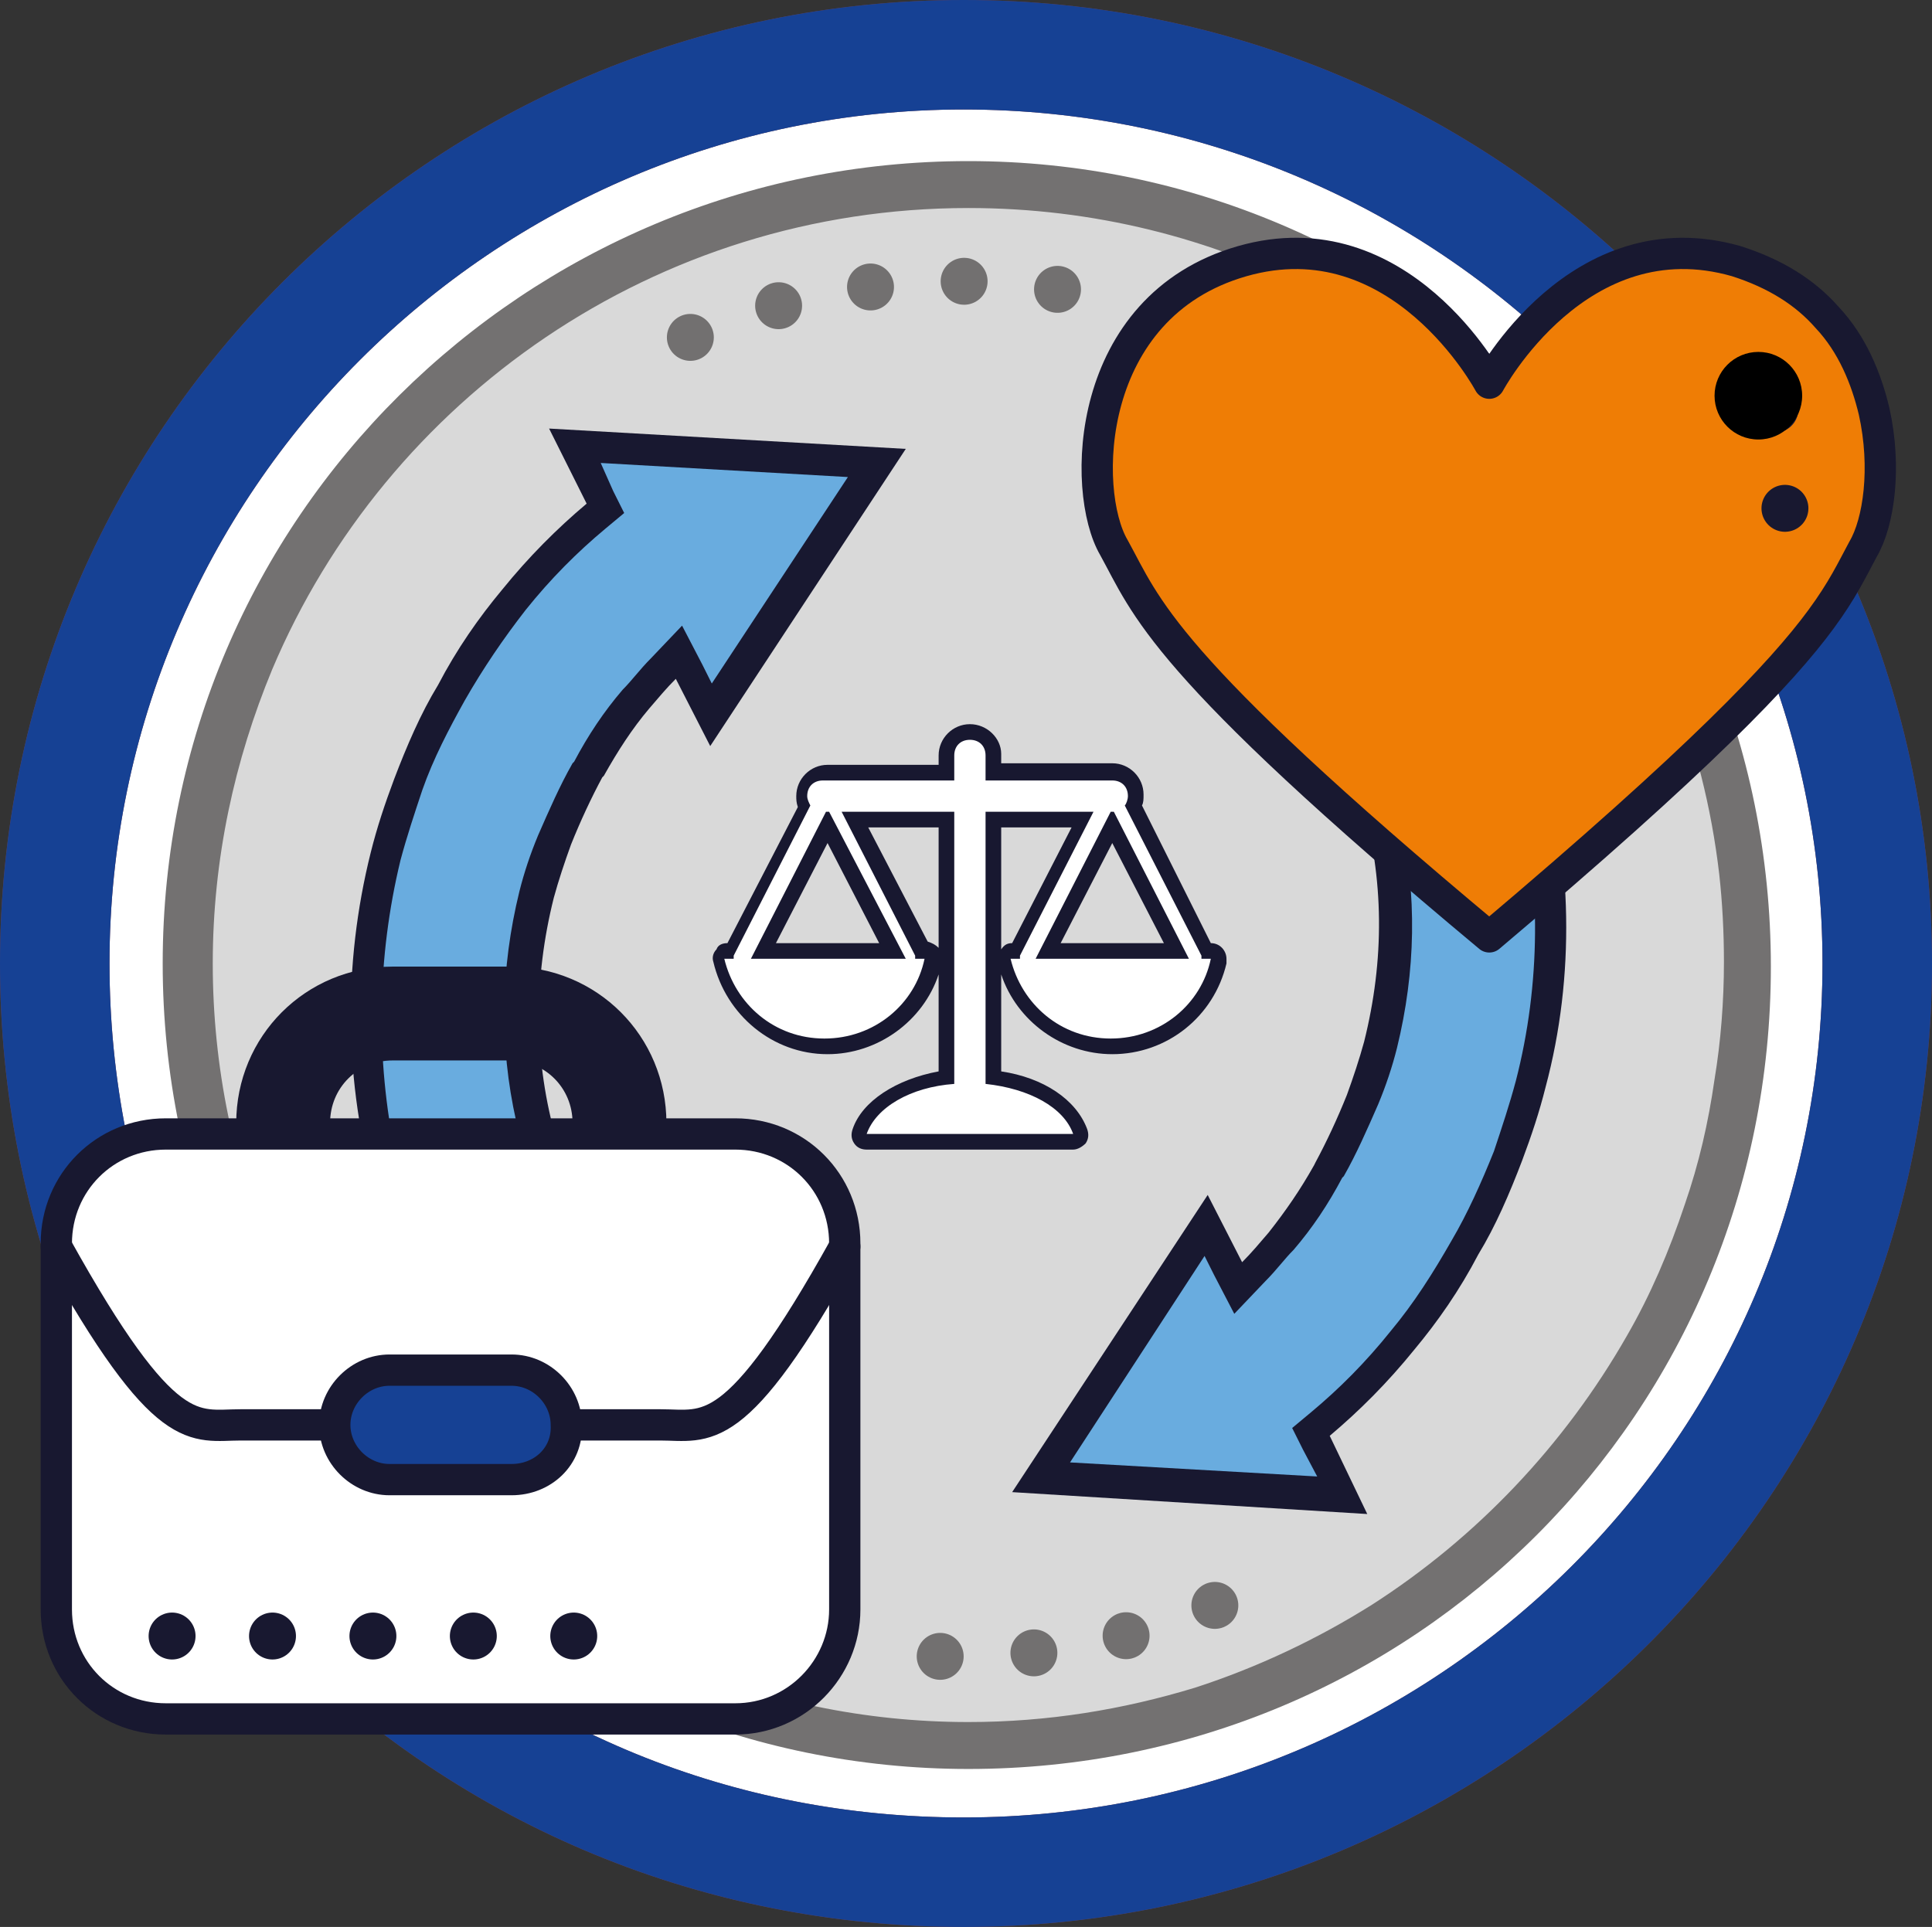
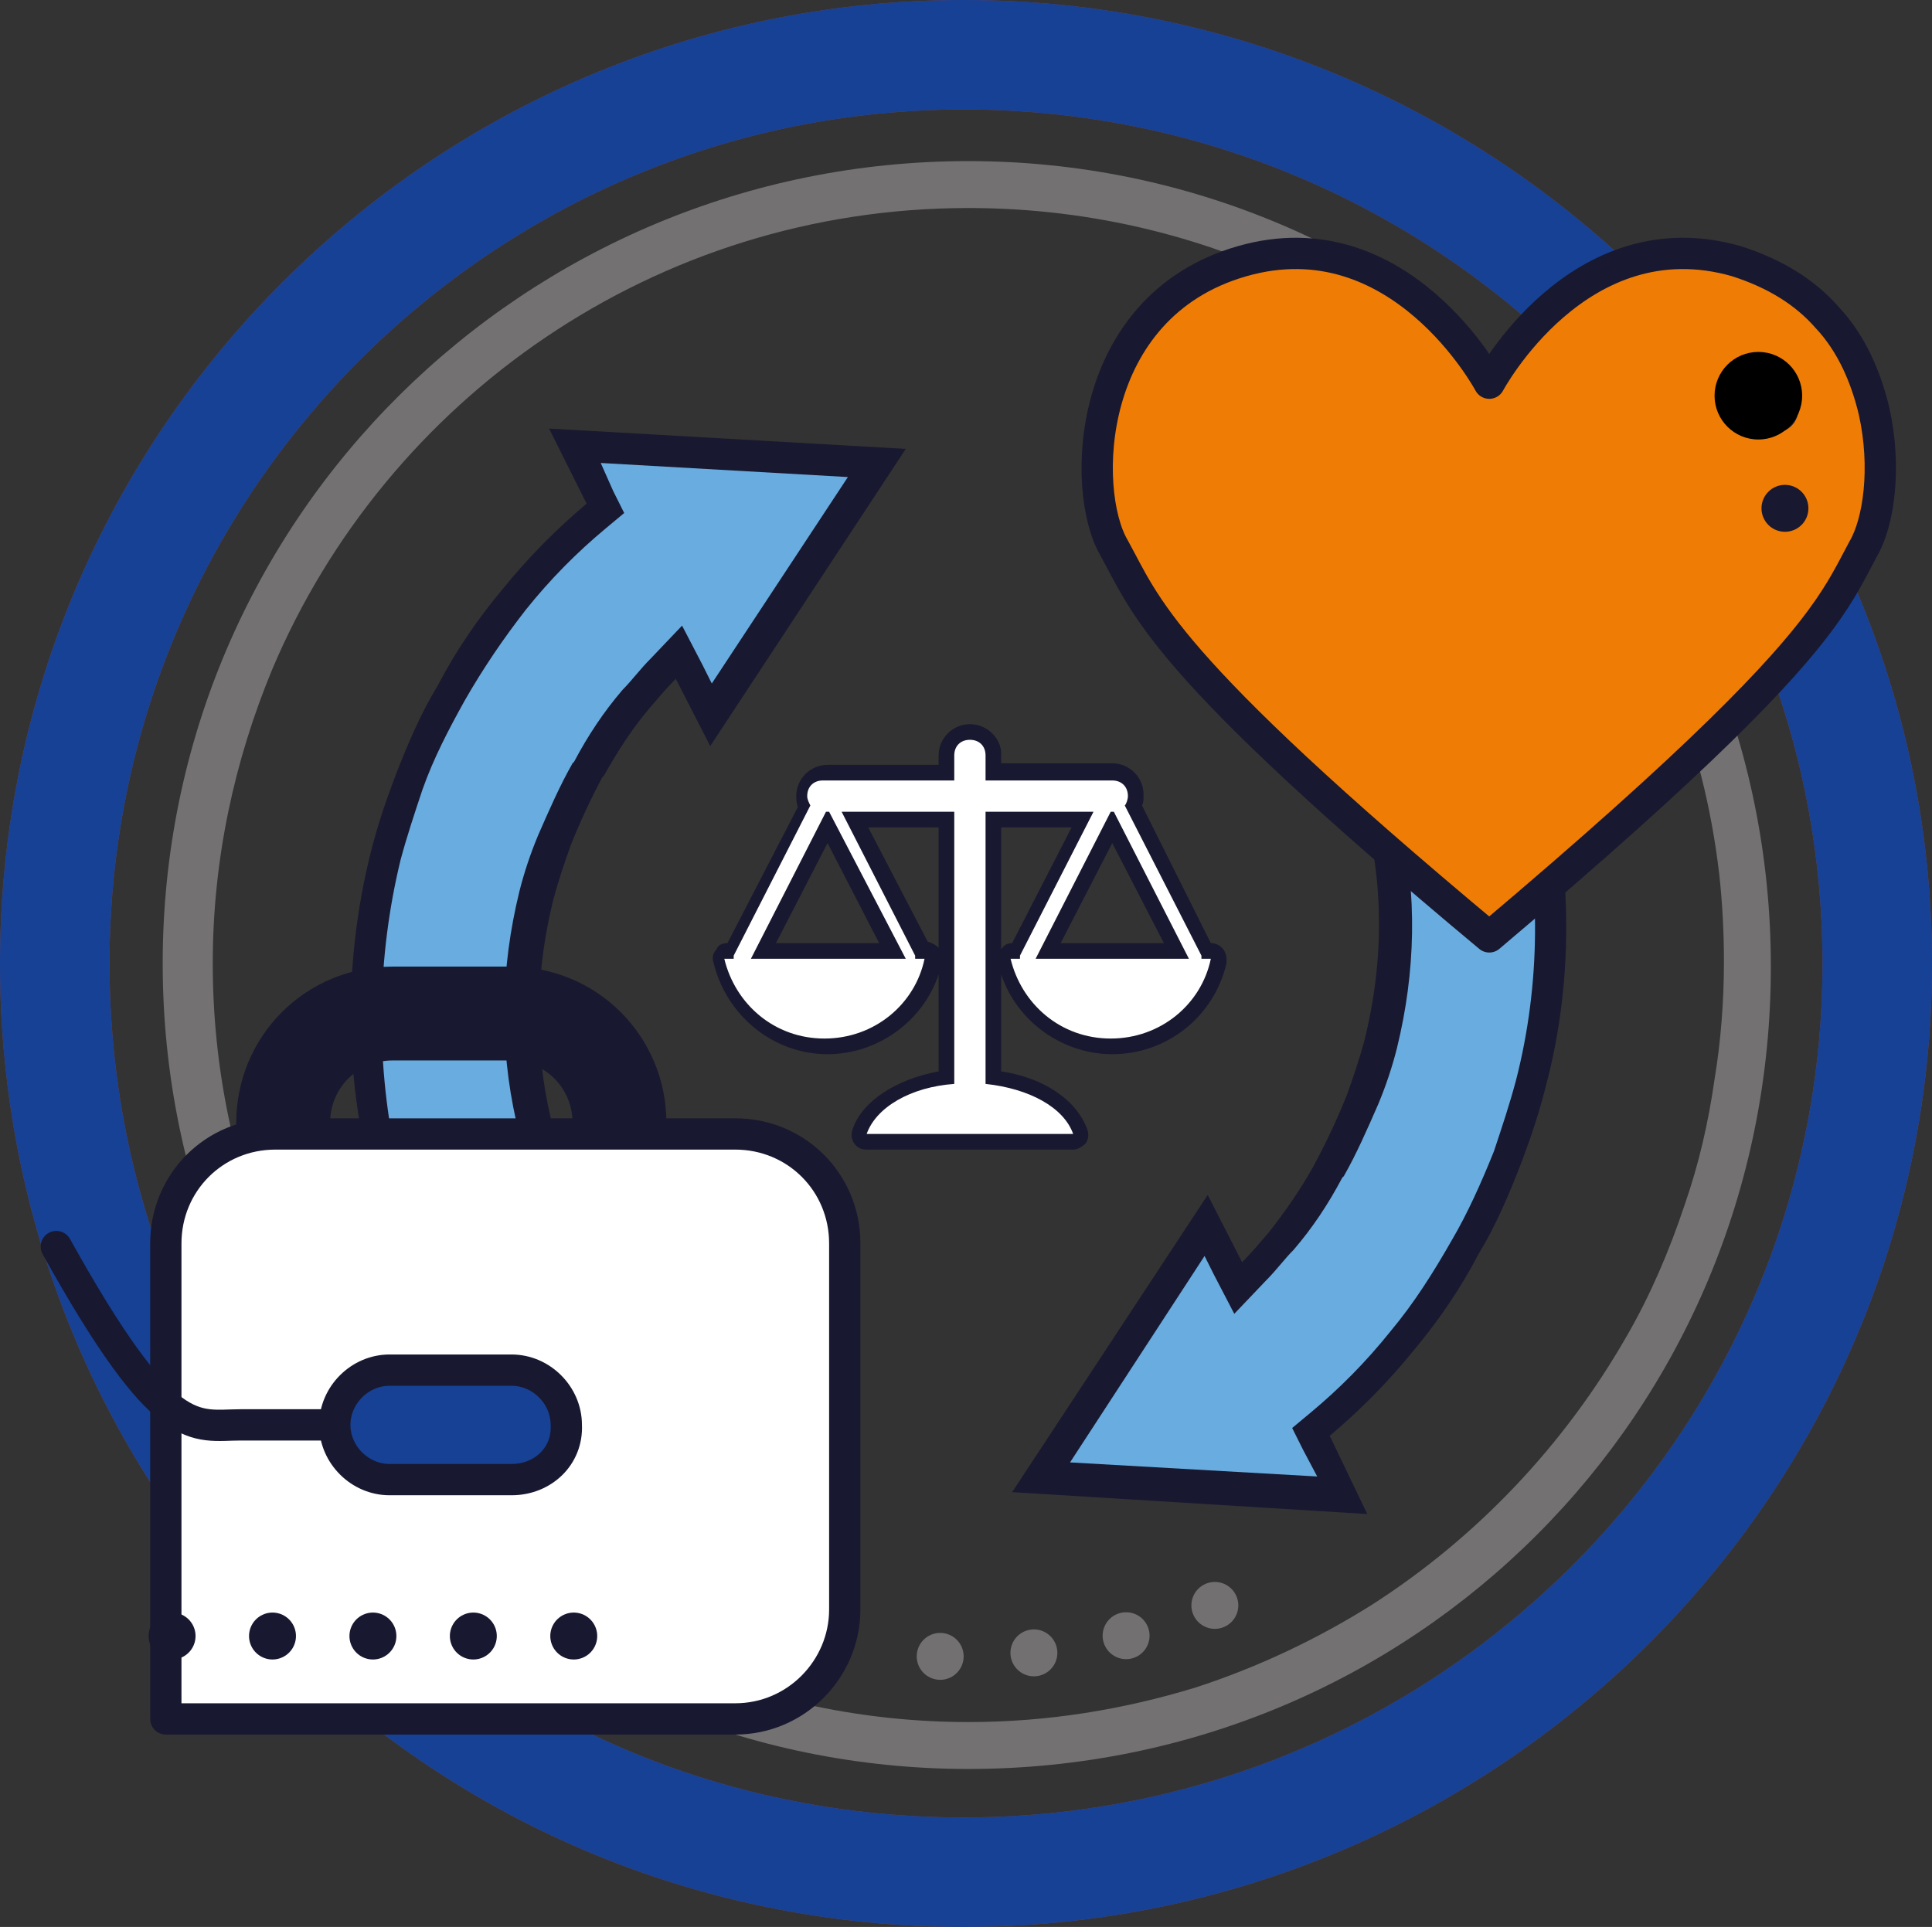
<svg xmlns="http://www.w3.org/2000/svg" version="1.1" id="Ebene_1" x="0px" y="0px" viewBox="0 0 123.5 123.2" style="enable-background:new 0 0 123.5 123.2;" xml:space="preserve">
  <rect x="0" y="0" width="123.5" height="123.2" fill="#333333" stroke="none" />
  <style type="text/css">
	.st0{fill:#FFFFFF;}
	.st1{fill:#814049;}
	.st2{fill:#D9D9D9;}
	.st3{fill:#737171;}
	.st4{fill:#164194;}
	.st5{fill:#69ACDF;}
	.st6{fill:#181830;}
	.st7{fill:none;stroke:#181830;stroke-width:6;stroke-linecap:round;stroke-linejoin:round;stroke-miterlimit:10;}
	.st8{fill:#FFFFFF;stroke:#181830;stroke-width:2;stroke-linecap:round;stroke-linejoin:round;stroke-miterlimit:10;}
	.st9{fill:none;stroke:#181830;stroke-width:2;stroke-linecap:round;stroke-linejoin:round;stroke-miterlimit:10;}
	.st10{fill:#164194;stroke:#181830;stroke-width:2;stroke-linecap:round;stroke-linejoin:round;stroke-miterlimit:10;}
	.st11{fill:#EF7D05;stroke:#181830;stroke-width:2;stroke-linecap:round;stroke-linejoin:round;stroke-miterlimit:10;}
	.st12{fill:none;stroke:#181830;stroke-width:3;stroke-linecap:round;stroke-linejoin:round;stroke-dasharray:0,6.419;}
	
		.st13{fill:none;stroke:#727070;stroke-width:3;stroke-linecap:round;stroke-linejoin:round;stroke-miterlimit:10;stroke-dasharray:0,6;}
</style>
  <g>
    <g>
      <g>
        <g>
-           <path class="st0" d="M120,61.6c0,2.9-0.2,5.8-0.6,8.5c-0.4,2.8-1,5.5-1.8,8.2c-0.5,1.8-1.1,3.5-1.8,5.2c-1,2.5-2.2,4.8-3.5,7.1      c-1.4,2.4-2.9,4.7-4.6,6.8c-1.7,2.2-3.6,4.2-5.5,6.1c-2.5,2.4-5.3,4.6-8.3,6.6c-2.8,1.9-5.8,3.5-8.9,4.8      c-7.1,3.1-15,4.8-23.3,4.8c-32.3,0-58.1-25.9-58.1-58.1s25.8-58.1,58-58.1S120,29.5,120,61.6" />
          <path class="st1" d="M61.6,123.2c-16.5,0-32-6.4-43.6-18S0,78.1,0,61.6C0,27.6,27.6,0,61.6,0c34.1,0,61.9,27.6,61.9,61.6      S95.7,123.2,61.6,123.2z M61.6,7C31.5,7,7,31.5,7,61.6c0,14.6,5.7,28.4,15.9,38.7c10.3,10.3,24,15.9,38.7,15.9      c30.3,0,54.9-24.5,54.9-54.6S91.9,7,61.6,7z" />
        </g>
      </g>
      <g>
        <g>
          <g>
-             <path class="st2" d="M111.9,61.6c0,27.6-22.3,49.8-50,49.8S12.1,89.2,12.1,61.6s22.2-49.8,49.8-49.8S111.9,34.1,111.9,61.6" />
-           </g>
+             </g>
          <g>
            <path class="st3" d="M61.9,113.1c-28.3,0-51.5-23-51.5-51.5s23.2-51.3,51.5-51.3s51.3,23,51.3,51.5S90.4,113.1,61.9,113.1z        M61.9,13.3c-20,0-37.2,12.2-44.5,29.5c-2.4,5.8-3.8,12.1-3.8,18.8c0,26.6,21.7,48.5,48.3,48.5c5.1,0,9.9-0.8,14.5-2.2       c4-1.3,7.8-3.1,11.3-5.3c6.7-4.3,12.3-10.2,16.3-17.2c1.5-2.6,2.7-5.4,3.7-8.4c0.9-2.6,1.5-5.2,1.9-8c0.4-2.4,0.6-5,0.6-7.5       c0-1.9-0.1-3.8-0.3-5.6c-1-8.6-4.2-16.4-9.1-23C92,21,77.9,13.3,61.9,13.3z" />
          </g>
        </g>
      </g>
    </g>
    <g>
      <path class="st4" d="M61.6,123.2c-16.5,0-32-6.4-43.6-18S0,78.1,0,61.6C0,27.6,27.6,0,61.6,0c34.1,0,61.9,27.6,61.9,61.6    S95.7,123.2,61.6,123.2z M61.6,7C31.5,7,7,31.5,7,61.6c0,14.6,5.7,28.4,15.9,38.7c10.3,10.3,24,15.9,38.7,15.9    c30.3,0,54.9-24.5,54.9-54.6S91.9,7,61.6,7z" />
    </g>
  </g>
  <g>
    <g>
      <path class="st5" d="M66.5,94.4l10.6-16.1l2,4.1l1-1c0.6-0.7,1.2-1.3,1.8-2c1.1-1.3,2.1-2.7,3-4.4l0.1-0.1    c0.8-1.3,1.5-2.8,2.1-4.4c0.5-1.2,0.8-2.4,1.1-3.5c1.3-5.1,1.3-10.2,0-15.2l9.6-2.7c1.7,6.7,1.7,13.7,0.1,20.4    c-0.4,1.5-0.9,3.1-1.5,4.6c-0.8,2-1.7,4.1-2.8,5.8c-1.2,2.2-2.5,4.1-4,5.9c-1.7,2.1-3.4,3.8-5.2,5.4l-0.6,0.5l2,4L66.5,94.4z" />
      <path class="st6" d="M97.1,50.2c1.4,6.2,1.4,12.7-0.2,18.9c-0.4,1.5-0.9,3-1.4,4.5c-0.8,2-1.7,4-2.7,5.7c-1.2,2.1-2.4,4-3.9,5.8    c-1.6,2-3.3,3.7-5.1,5.2l-1.2,1l0.7,1.4l0.9,1.7l-15.8-0.9L77,80.3l0.6,1.2l1.3,2.5l2-2.1c0.7-0.7,1.2-1.4,1.8-2    c1.2-1.4,2.2-2.9,3.1-4.6l0.1-0.1c0.8-1.4,1.5-3,2.2-4.6c0.5-1.2,0.9-2.4,1.2-3.6c1.2-4.9,1.3-9.8,0.2-14.7L97.1,50.2 M98.5,47.7    L87,51c1.5,5.2,1.5,10.4,0.2,15.6c-0.3,1.1-0.7,2.3-1.1,3.4c-0.6,1.5-1.3,3-2,4.3L84,74.5c-0.9,1.6-1.8,2.9-2.9,4.3    c-0.6,0.7-1.1,1.3-1.7,1.9l-2.2-4.3l-12.5,19l22.7,1.4l-2.4-5c1.9-1.6,3.7-3.4,5.4-5.5c1.5-1.8,2.9-3.8,4.1-6.1    c1.1-1.8,2-3.9,2.8-6c0.6-1.6,1.1-3.1,1.5-4.7C100.7,62.4,100.5,54.8,98.5,47.7L98.5,47.7z" />
    </g>
    <g>
      <path class="st5" d="M24.7,75.1c-1.7-6.7-1.7-13.7,0-20.4c0.4-1.5,0.9-3.1,1.5-4.6c0.8-2,1.7-4.1,2.8-5.8c1.2-2.2,2.5-4.1,4-5.9    c1.7-2.1,3.4-3.8,5.2-5.4l0.6-0.5l-2-4L56,29.7L45.4,45.8l-2-4.1l-1,1c-0.6,0.7-1.2,1.3-1.8,2c-1.1,1.3-2.1,2.8-3,4.4l-0.1,0.1    c-0.8,1.3-1.5,2.8-2.1,4.4c-0.5,1.2-0.8,2.4-1.1,3.5c-1.3,5.1-1.3,10.2,0,15.2L24.7,75.1z" />
      <path class="st6" d="M38.4,29.6l15.8,0.9l-8.7,13.2l-0.6-1.2L43.6,40l-2,2.1c-0.7,0.7-1.2,1.4-1.8,2c-1.2,1.4-2.2,2.9-3.1,4.6    l-0.1,0.1c-0.8,1.4-1.5,3-2.2,4.6c-0.5,1.2-0.9,2.4-1.2,3.6c-1.2,4.9-1.3,9.8-0.2,14.7l-7.7,2.2C24,67.7,24.1,61.2,25.6,55    c0.4-1.5,0.9-3,1.4-4.5c0.7-2,1.7-3.9,2.7-5.7c1.2-2.1,2.5-4,3.9-5.8c1.6-2,3.3-3.7,5.1-5.2l1.2-1l-0.7-1.4L38.4,29.6 M35.1,27.4    l2.4,4.8c-1.9,1.6-3.7,3.4-5.4,5.5c-1.5,1.8-2.9,3.8-4.1,6.1c-1.1,1.8-2,3.9-2.8,6c-0.6,1.6-1.1,3.1-1.5,4.7    C21.9,61.7,22,69.2,24,76.3L35.6,73c-1.5-5.2-1.5-10.4-0.2-15.6c0.3-1.1,0.7-2.3,1.1-3.4c0.6-1.5,1.3-3,2-4.3l0.1-0.1    c0.9-1.6,1.8-3,2.9-4.3c0.6-0.7,1.1-1.3,1.7-1.9l2.2,4.3l12.5-19L35.1,27.4L35.1,27.4z" />
    </g>
  </g>
  <g>
    <path class="st7" d="M32.6,85.5h-7.5c-3.9,0-7-3.1-7-7v-6.7c0-3.9,3.1-7,7-7h7.5c3.9,0,7,3.1,7,7v6.7   C39.6,82.4,36.4,85.5,32.6,85.5z" />
-     <path class="st8" d="M47,109.9H10.6c-3.9,0-7-3.1-7-7V79.5c0-3.9,3.1-7,7-7H47c3.9,0,7,3.1,7,7v23.4C54,106.7,50.9,109.9,47,109.9z   " />
+     <path class="st8" d="M47,109.9H10.6V79.5c0-3.9,3.1-7,7-7H47c3.9,0,7,3.1,7,7v23.4C54,106.7,50.9,109.9,47,109.9z   " />
    <g>
-       <path class="st9" d="M28.8,91.1c0,0,10.4,0,13.4,0S47,92.3,54,79.7" />
      <path class="st9" d="M28.8,91.1c0,0-10.4,0-13.4,0s-4.8,1.2-11.8-11.4" />
    </g>
    <path class="st10" d="M32.7,94.6h-7.8c-1.9,0-3.5-1.6-3.5-3.5l0,0c0-1.9,1.6-3.5,3.5-3.5h7.8c1.9,0,3.5,1.6,3.5,3.5l0,0   C36.3,93.1,34.7,94.6,32.7,94.6z" />
  </g>
  <g>
    <g>
      <path class="st11" d="M95.2,59.9c13.5-11.4,18.7-16.9,21.2-20.3c1.4-1.9,2-3.2,2.7-4.5c1-1.7,1.5-5.2,0.7-8.8    c-0.5-2.1-1.4-4.3-3-6c-1.4-1.6-3.3-2.8-5.8-3.6c-10.1-2.9-15.8,7.8-15.8,7.8l0,0c0,0-5.7-10.7-15.8-7.8S69.1,31.4,71.2,35    C73.3,38.8,74.1,42.3,95.2,59.9L95.2,59.9z" />
    </g>
    <path class="st12" d="M114.1,32.5c0.2-1.5,0.1-3.3-0.3-5.1c-0.5-2.1-1.4-4.3-3-6" />
    <circle cx="112.4" cy="25.3" r="2.8" />
  </g>
  <g>
    <path class="st0" d="M55.4,73c-0.2,0-0.3-0.1-0.4-0.2c-0.1-0.1-0.1-0.3-0.1-0.5c0.6-1.8,2.8-3.1,5.6-3.5V52.4h-5.9l4.3,8.4h0.3   c0.2,0,0.3,0.1,0.4,0.2s0.1,0.3,0.1,0.4c-0.7,3.2-3.6,5.5-6.8,5.5s-6.1-2.3-6.8-5.5c0-0.1,0-0.3,0.1-0.4c0.1-0.1,0.2-0.2,0.4-0.2   h0.3l4.7-9.2c-0.1-0.2-0.2-0.4-0.2-0.7c0-0.8,0.7-1.5,1.5-1.5h7.6v-1.1c0-0.8,0.7-1.5,1.5-1.5s1.5,0.7,1.5,1.5v1.1h7.6   c0.8,0,1.5,0.7,1.5,1.5c0,0.2-0.1,0.5-0.2,0.7l4.7,9.2h0.3c0.2,0,0.3,0.1,0.4,0.2s0.1,0.3,0.1,0.4c-0.7,3.2-3.6,5.5-6.8,5.5   c-3.3,0-6.1-2.3-6.8-5.5c0-0.1,0-0.3,0.1-0.4s0.2-0.2,0.4-0.2H65l4.3-8.4h-5.9v16.4c2.8,0.4,4.9,1.7,5.6,3.5c0.1,0.2,0,0.3-0.1,0.5   c-0.1,0.1-0.2,0.2-0.4,0.2C68.5,73,55.4,73,55.4,73z M75.2,60.8l-4.1-8l-4.1,8H75.2z M57,60.8l-4.1-8l-4.1,8H57z" />
    <path class="st6" d="M62,47.3c0.6,0,1,0.4,1,1v1.6h8.1c0.6,0,1,0.4,1,1c0,0.2-0.1,0.5-0.2,0.6l4.9,9.6c0,0.1,0,0.1,0,0.2h0.6   c-0.6,2.9-3.2,5.1-6.4,5.1s-5.7-2.2-6.4-5.1h0.6c0-0.1,0-0.1,0-0.2l4.7-9.2H63v17.3v0.1c2.8,0.3,5,1.5,5.6,3.2H55.4   c0.6-1.7,2.8-3,5.6-3.2v-0.1V51.9h-7.2l4.7,9.2c0,0.1,0,0.1,0,0.2h0.6c-0.6,2.9-3.2,5.1-6.4,5.1s-5.7-2.2-6.4-5.1h0.6   c0-0.1,0-0.1,0-0.2l4.9-9.6c-0.1-0.2-0.2-0.4-0.2-0.6c0-0.6,0.4-1,1-1H61v-1.6C61,47.7,61.4,47.3,62,47.3 M66.2,61.3H76l-4.8-9.4   h-0.1H71L66.2,61.3 M48,61.3h9.9L53,51.9h-0.1h-0.1L48,61.3 M77.5,61.3L77.5,61.3 M62,46.3c-1.1,0-2,0.9-2,2v0.6h-7.1   c-1.1,0-2,0.9-2,2c0,0.2,0,0.4,0.1,0.7l-4.5,8.7c-0.3,0-0.6,0.1-0.7,0.4c-0.2,0.2-0.3,0.5-0.2,0.8c0.8,3.4,3.8,5.9,7.3,5.9   c3.2,0,6.1-2.1,7.1-5.1v6.2c-2.7,0.5-4.9,1.9-5.5,3.7c-0.1,0.3-0.1,0.6,0.1,0.9c0.2,0.3,0.5,0.4,0.8,0.4h13.2   c0.3,0,0.6-0.2,0.8-0.4c0.2-0.3,0.2-0.6,0.1-0.9c-0.7-1.9-2.8-3.3-5.5-3.7v-6.2c1,3,3.9,5.1,7.1,5.1c3.5,0,6.5-2.4,7.3-5.8   c0-0.1,0-0.2,0-0.3c0-0.5-0.4-1-1-1L73,51.5c0.1-0.2,0.1-0.4,0.1-0.7c0-1.1-0.9-2-2-2H64v-0.6C64,47.2,63.1,46.3,62,46.3L62,46.3z    M64,52.9h4.5l-3.8,7.4c-0.3,0-0.5,0.1-0.7,0.4L64,52.9L64,52.9z M55.5,52.9H60v7.7c-0.2-0.2-0.4-0.3-0.7-0.4L55.5,52.9L55.5,52.9z    M49.6,60.3l3.3-6.4l3.3,6.4H49.6L49.6,60.3z M67.8,60.3l3.3-6.4l3.3,6.4H67.8L67.8,60.3z" />
  </g>
-   <path class="st13" d="M67.6,18.5c-1-0.2-2.1-0.3-3.1-0.4c-8.2-0.6-16.1,1.1-22.9,4.7" />
  <line class="st12" x1="11" y1="104.6" x2="36.7" y2="104.6" />
  <path class="st13" d="M60.1,105.9c8.2,0.3,16-1.9,22.6-5.8" />
</svg>